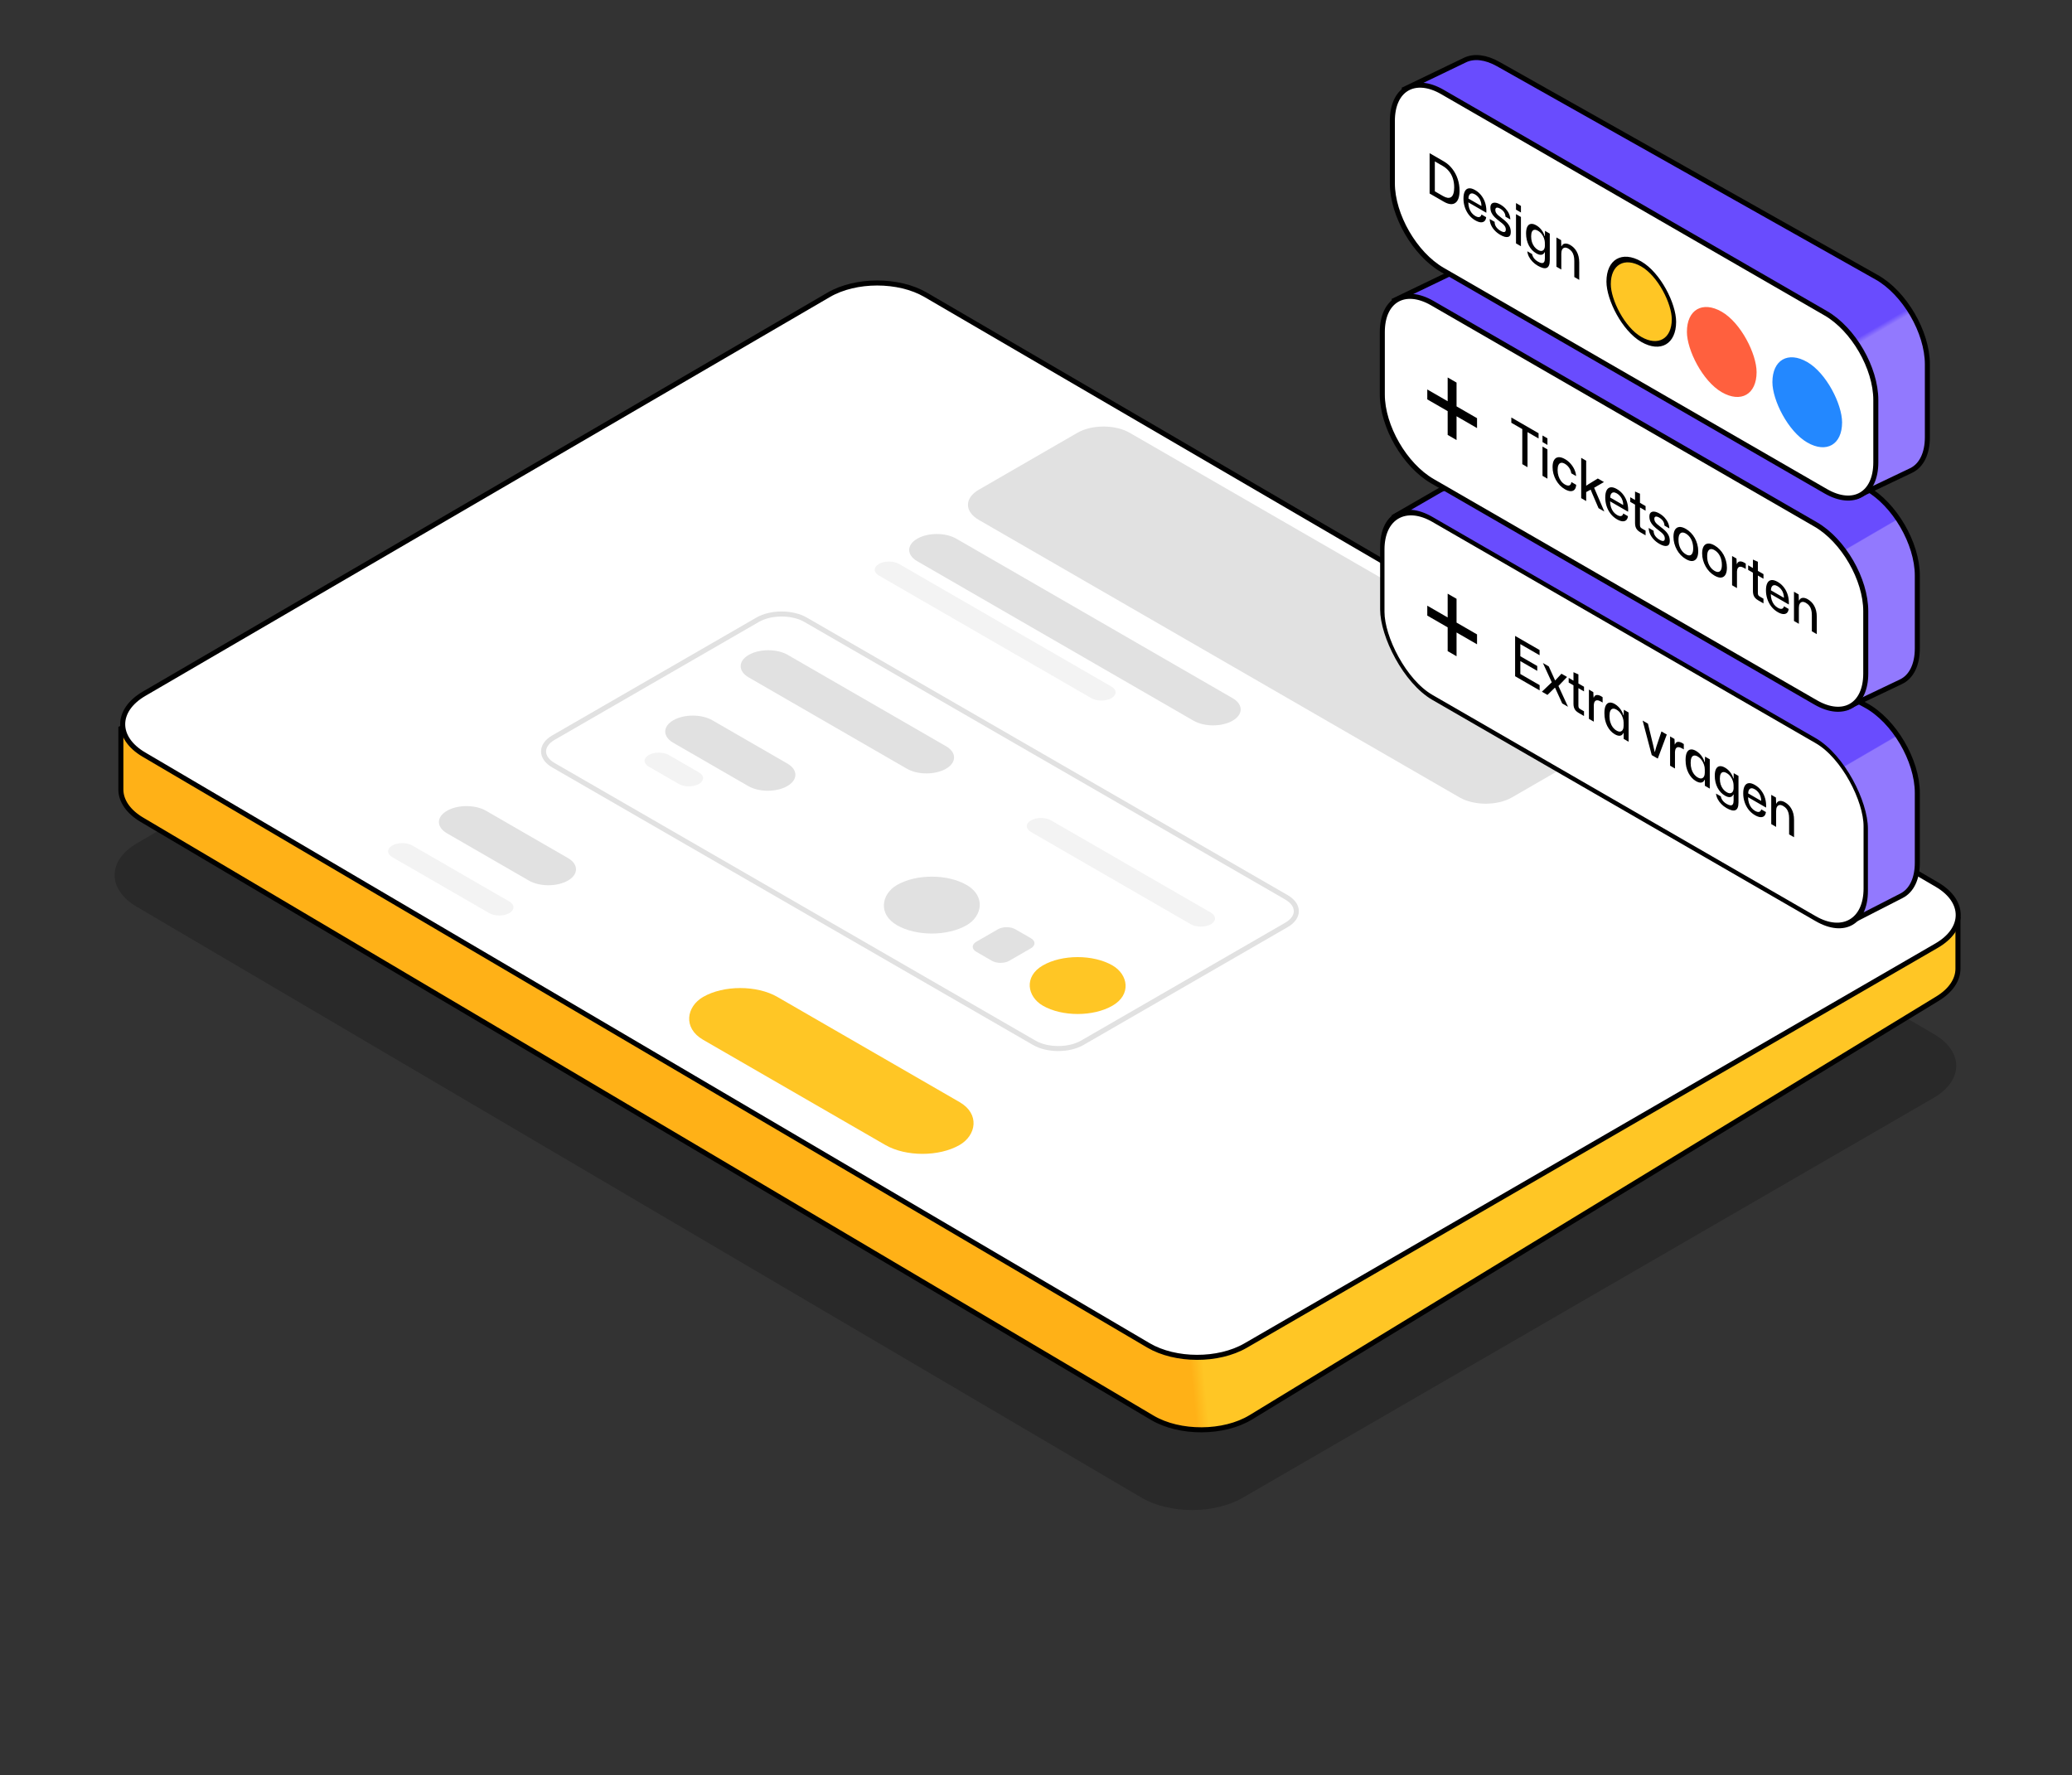
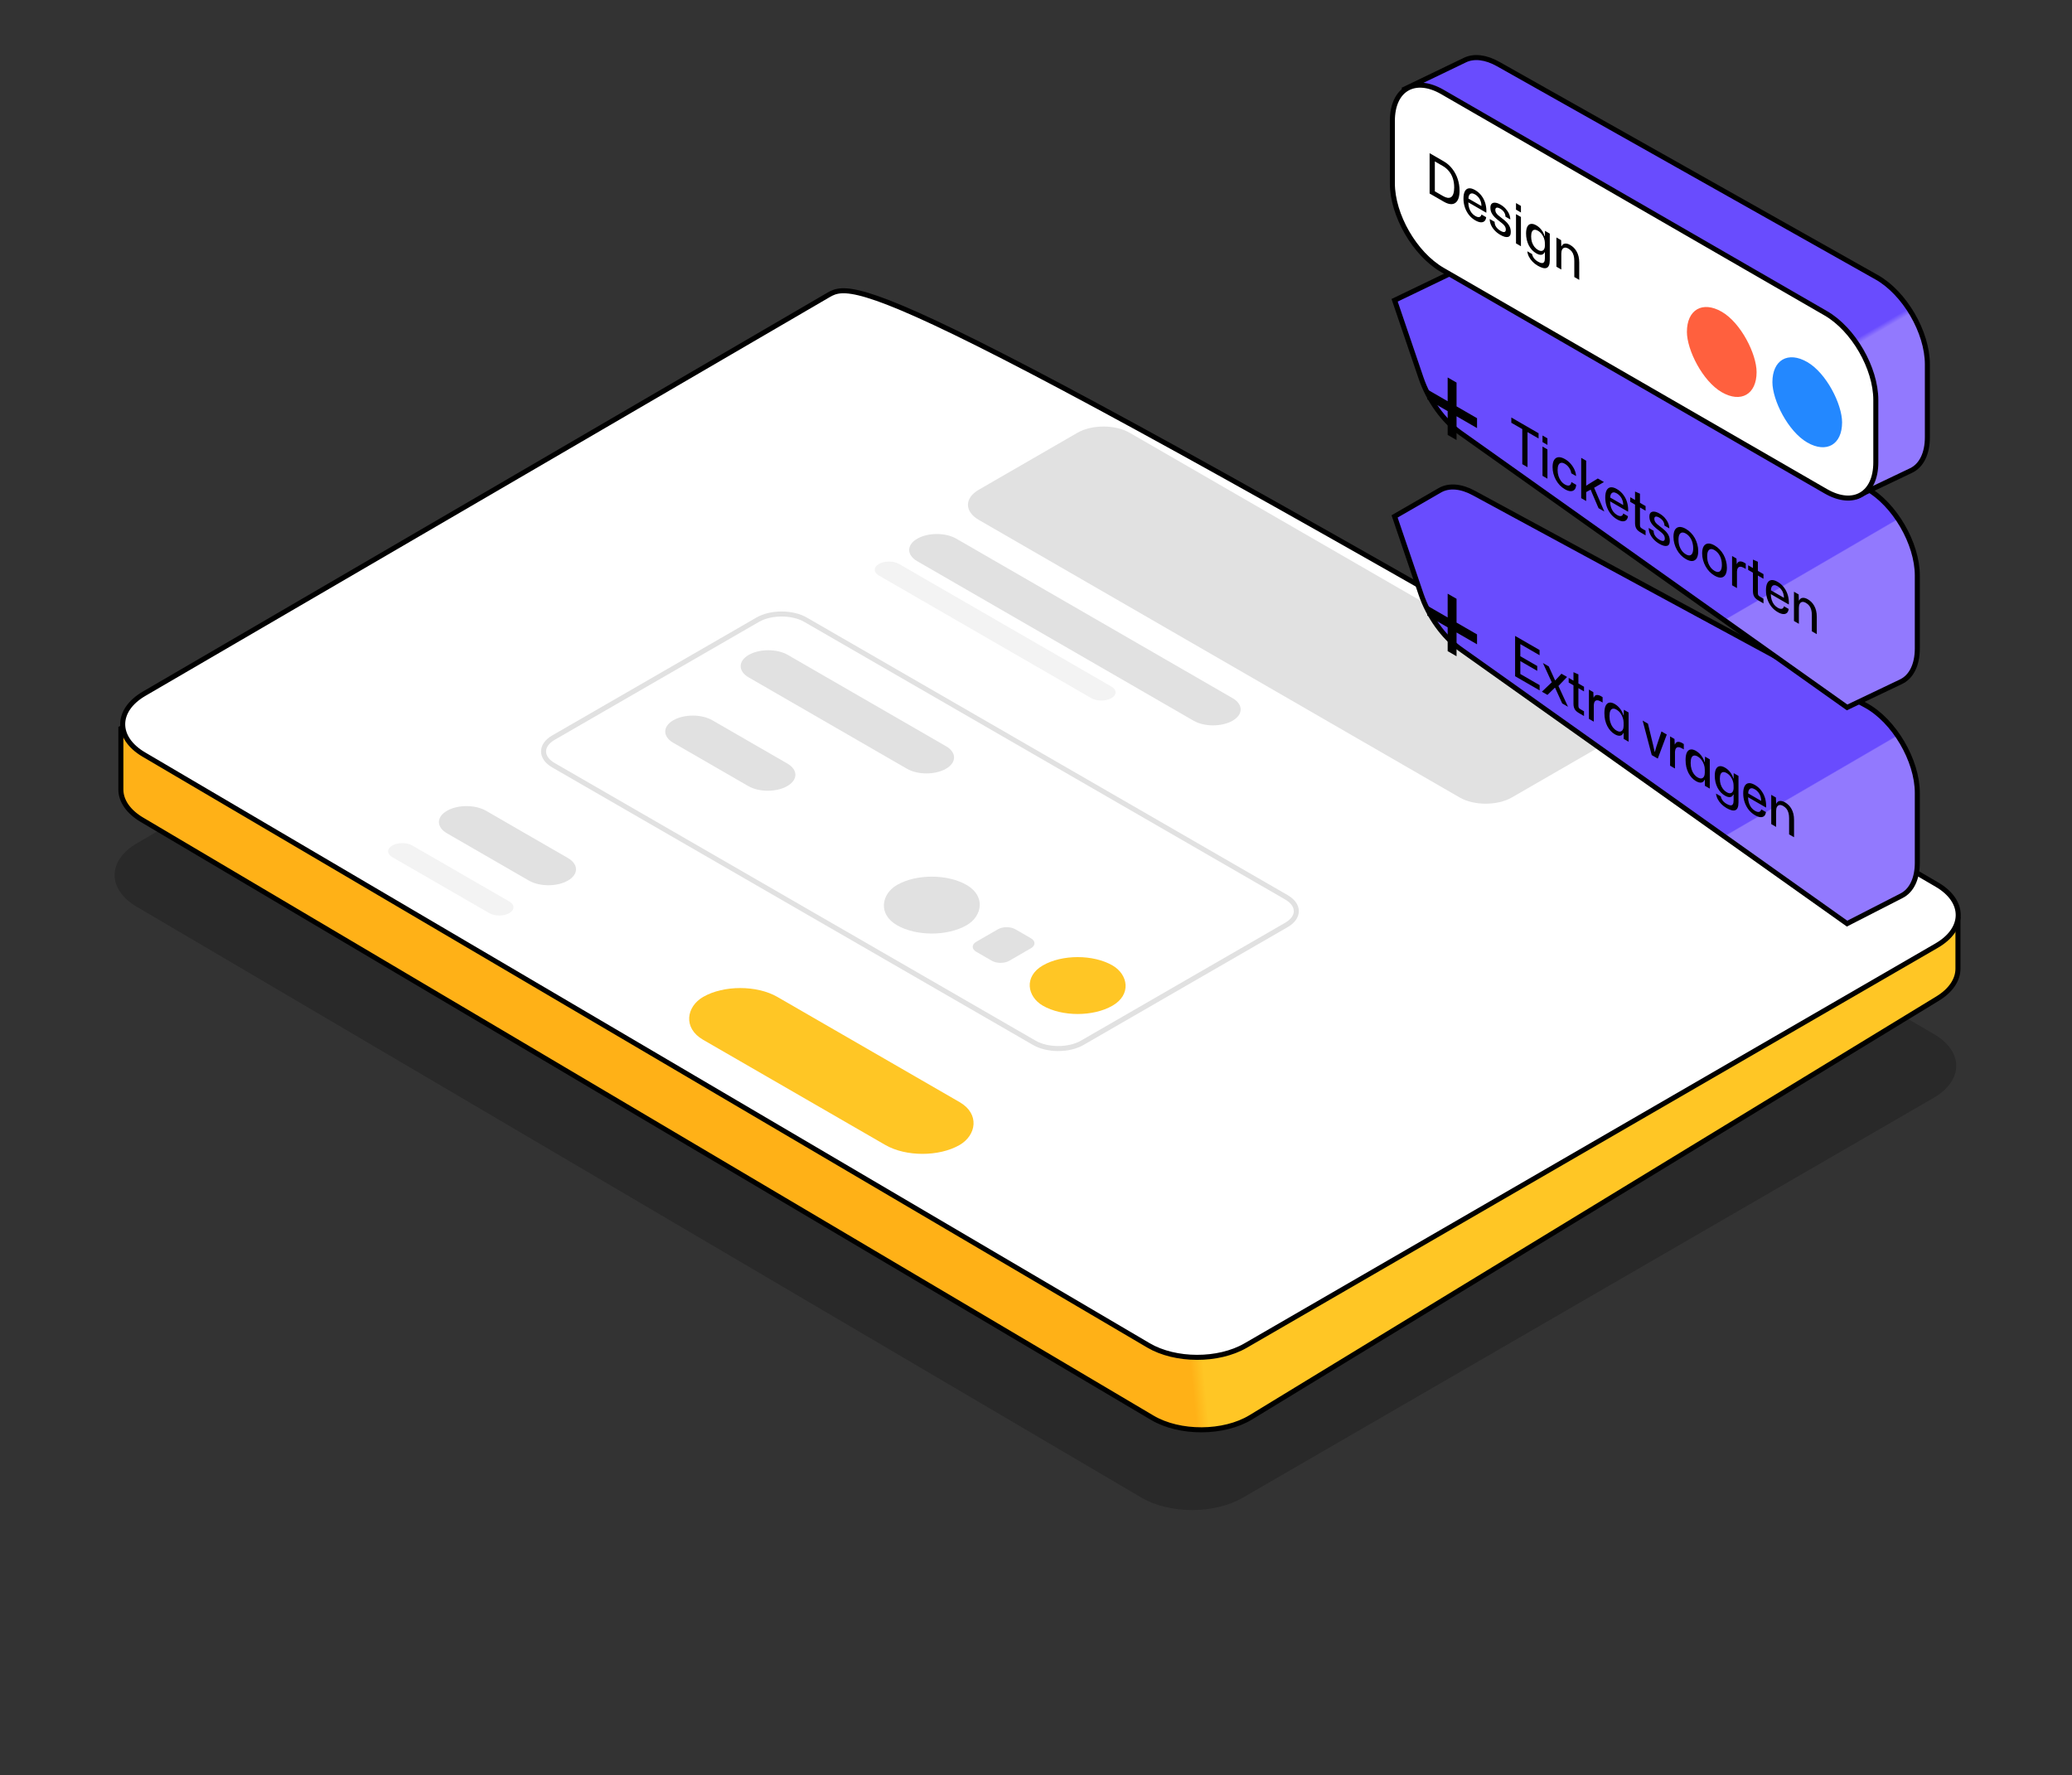
<svg xmlns="http://www.w3.org/2000/svg" width="412" height="353" viewBox="0 0 412 353" fill="none">
  <rect x="0" y="0" width="412" height="353" fill="#333333" stroke="none" />
  <path d="M27.247 167.695C21.331 171.142 21.304 176.868 27.187 180.329L226.942 297.826C232.54 301.119 241.444 301.138 247.092 297.868L384.492 218.331C390.458 214.877 390.481 209.115 384.543 205.651L183.491 88.371C177.873 85.093 168.975 85.095 163.349 88.374L27.247 167.695Z" fill="black" fill-opacity="0.2" />
  <path d="M385.278 198.591L248.723 281.86C243.335 285.146 234.584 285.188 229.122 281.955L28.213 163.024C25.539 161.441 24.033 159.273 24.033 157.008L24.033 144.866L165.92 67.572C171.275 64.655 179.418 64.691 184.693 67.655L389.323 182.66L389.323 192.652C389.323 194.877 387.869 197.012 385.278 198.591Z" fill="url(#paint0_linear_64_2)" stroke="black" />
-   <path d="M28.609 150.066L228.363 267.563C233.729 270.719 242.262 270.737 247.674 267.604L385.074 188.066C390.791 184.756 390.814 179.234 385.123 175.914L184.072 58.634C178.688 55.494 170.16 55.495 164.768 58.638L28.666 137.958C22.997 141.262 22.971 146.75 28.609 150.066Z" fill="white" stroke="black" />
+   <path d="M28.609 150.066L228.363 267.563C233.729 270.719 242.262 270.737 247.674 267.604L385.074 188.066C390.791 184.756 390.814 179.234 385.123 175.914C178.688 55.494 170.16 55.495 164.768 58.638L28.666 137.958C22.997 141.262 22.971 146.75 28.609 150.066Z" fill="white" stroke="black" />
  <path d="M214.235 86.07C217.104 84.413 221.757 84.413 224.627 86.07L320.235 141.269C323.104 142.926 323.104 145.613 320.235 147.269L300.624 158.592C297.754 160.249 293.101 160.249 290.232 158.592L194.624 103.393C191.754 101.736 191.754 99.049 194.624 97.393L214.235 86.07Z" fill="#E1E1E1" />
  <path d="M182.391 107.129C184.535 105.892 188.011 105.892 190.155 107.129L245.09 138.846C247.234 140.084 247.234 142.091 245.09 143.329V143.329C242.946 144.567 239.47 144.567 237.325 143.329L182.391 111.612C180.246 110.375 180.246 108.367 182.391 107.129V107.129Z" fill="#E1E1E1" />
  <path d="M148.882 130.242C151.027 129.004 154.503 129.004 156.647 130.242L188.101 148.401C190.245 149.639 190.245 151.647 188.101 152.884V152.884C185.957 154.122 182.481 154.122 180.336 152.884L148.882 134.725C146.738 133.487 146.738 131.479 148.882 130.242V130.242Z" fill="#E1E1E1" />
  <path d="M88.882 161.242C91.027 160.004 94.503 160.004 96.647 161.242L112.927 170.641C115.071 171.879 115.071 173.886 112.927 175.124V175.124C110.783 176.362 107.306 176.362 105.162 175.124L88.882 165.725C86.738 164.487 86.738 162.479 88.882 161.242V161.242Z" fill="#E1E1E1" />
  <path d="M198.431 184.807C199.387 184.255 200.938 184.255 201.895 184.807L204.985 186.591C205.942 187.143 205.942 188.039 204.985 188.591L200.684 191.074C199.728 191.627 198.177 191.627 197.22 191.074L194.13 189.29C193.174 188.738 193.174 187.842 194.13 187.29L198.431 184.807Z" fill="#E1E1E1" />
  <path d="M133.882 143.242C136.027 142.004 139.503 142.004 141.647 143.242L156.55 151.846C158.694 153.084 158.694 155.091 156.55 156.329V156.329C154.406 157.567 150.929 157.567 148.785 156.329L133.882 147.725C131.738 146.487 131.738 144.479 133.882 143.242V143.242Z" fill="#E1E1E1" />
  <path d="M174.766 112.154C175.87 111.517 177.66 111.517 178.763 112.154L220.999 136.538C222.102 137.176 222.102 138.209 220.999 138.846V138.846C219.895 139.483 218.105 139.483 217.001 138.846L174.766 114.462C173.662 113.824 173.662 112.791 174.766 112.154V112.154Z" fill="#F3F3F3" />
-   <path d="M204.999 163.154C206.102 162.517 207.892 162.517 208.996 163.154L240.773 181.5C241.877 182.138 241.877 183.171 240.773 183.808V183.808C239.669 184.445 237.879 184.445 236.776 183.808L204.999 165.462C203.895 164.824 203.895 163.791 204.999 163.154V163.154Z" fill="#F3F3F3" />
  <path d="M77.999 168.154C79.102 167.517 80.892 167.517 81.996 168.154L101.278 179.287C102.382 179.924 102.382 180.957 101.278 181.594V181.594C100.175 182.232 98.385 182.232 97.281 181.594L77.999 170.462C76.895 169.824 76.895 168.791 77.999 168.154V168.154Z" fill="#F3F3F3" />
-   <path d="M128.999 150.154C130.102 149.517 131.892 149.517 132.996 150.154L138.973 153.605C140.077 154.242 140.077 155.276 138.973 155.913V155.913C137.87 156.55 136.08 156.55 134.976 155.913L128.999 152.462C127.895 151.824 127.895 150.791 128.999 150.154V150.154Z" fill="#F3F3F3" />
  <rect width="58.89" height="17.05" rx="8.525" transform="matrix(0.866 0.5 -0.866 0.5 147.193 194)" fill="#FFC625" />
  <rect width="16" height="16" rx="8" transform="matrix(0.866 -0.5 -0.866 -0.5 214.284 204)" fill="#FFC625" />
  <rect width="16" height="16" rx="8" transform="matrix(0.866 0.5 -0.866 0.5 185.284 172)" fill="#E1E1E1" />
  <path d="M160.181 123.25L255.789 178.449C258.42 179.968 258.42 182.431 255.789 183.949L215.19 207.389C212.559 208.908 208.294 208.908 205.664 207.389L110.056 152.19C107.425 150.671 107.425 148.209 110.056 146.69L150.655 123.25C153.286 121.731 157.551 121.731 160.181 123.25Z" stroke="#E1E1E1" />
  <path d="M381.243 171.574L381.243 157.689C381.243 151.199 376.595 143.311 370.977 140.268L293.03 98.036C290.496 96.663 288.087 96.475 286.294 97.509L277.301 102.7L282.572 118.198C284.064 122.583 287.008 126.686 290.382 129.083L367.277 183.686L378.118 178.134C380.113 177.113 381.243 174.74 381.243 171.574Z" fill="url(#paint1_linear_64_2)" stroke="black" />
-   <rect x="0.433" y="0.75" width="111" height="35.398" rx="11.5" transform="matrix(0.866 0.5 -2.20305e-08 1 274.486 96.58)" fill="white" stroke="black" />
  <path d="M301.266 134.484V126.465L306.134 129.275V130.309L302.076 127.966L302.305 127.834V130.771L302.076 130.375L305.667 132.449V133.417L302.076 131.343L302.305 131.211V134.303L302.076 133.906L306.144 136.255V137.3L301.266 134.484ZM306.595 137.561L308.557 135.691L306.795 131.857L307.957 132.528L309.205 135.284L309.253 135.311L310.482 133.986L311.596 134.629L309.882 136.422L311.787 140.558L310.634 139.893L309.224 136.802L309.167 136.769L307.7 138.199L306.595 137.561ZM313.958 141.811C313.678 141.65 313.459 141.48 313.3 141.3C313.142 141.113 313.03 140.909 312.967 140.689C312.903 140.469 312.872 140.231 312.872 139.974V136.289L311.919 135.739V134.815L312.872 135.365V133.682L313.853 134.117V135.932L314.967 136.575V137.499L313.853 136.856V140.332C313.853 140.53 313.885 140.68 313.948 140.783C314.012 140.878 314.123 140.972 314.282 141.063L314.967 141.459V142.394L313.958 141.811ZM315.943 142.958V137.139L316.819 137.645L316.867 138.706L316.914 138.734C317.022 138.422 317.21 138.251 317.476 138.222C317.743 138.193 318.042 138.273 318.372 138.464C318.429 138.497 318.48 138.53 318.524 138.563C318.575 138.592 318.623 138.624 318.667 138.657V139.724C318.629 139.694 318.581 139.663 318.524 139.63C318.474 139.601 318.42 139.57 318.362 139.537C318.064 139.364 317.81 139.276 317.6 139.273C317.391 139.269 317.229 139.348 317.114 139.509C317 139.663 316.933 139.892 316.914 140.197V143.519L315.943 142.958ZM321.081 146.023C320.776 145.847 320.497 145.62 320.243 145.341C319.995 145.066 319.779 144.751 319.595 144.395C319.411 144.032 319.268 143.634 319.166 143.202C319.071 142.773 319.023 142.312 319.023 141.821C319.023 141.176 319.109 140.679 319.28 140.331C319.458 139.986 319.7 139.788 320.004 139.737C320.316 139.682 320.674 139.771 321.081 140.006C321.36 140.167 321.614 140.365 321.843 140.6C322.078 140.838 322.275 141.099 322.434 141.381C322.599 141.66 322.719 141.946 322.796 142.239L322.853 142.272L322.891 141.15L323.834 141.695V147.514L322.853 146.947V145.792L322.796 145.759C322.675 146.063 322.465 146.247 322.167 146.309C321.868 146.364 321.506 146.269 321.081 146.023ZM321.424 145.286C321.735 145.466 321.995 145.532 322.205 145.484C322.415 145.436 322.573 145.312 322.681 145.11C322.789 144.908 322.843 144.657 322.843 144.357V143.697C322.843 143.396 322.789 143.082 322.681 142.756C322.573 142.43 322.415 142.122 322.205 141.832C321.995 141.542 321.735 141.308 321.424 141.128C321.144 140.967 320.9 140.906 320.69 140.947C320.481 140.98 320.319 141.117 320.205 141.359C320.09 141.594 320.033 141.942 320.033 142.404C320.033 142.859 320.09 143.273 320.205 143.647C320.319 144.021 320.481 144.349 320.69 144.632C320.9 144.907 321.144 145.125 321.424 145.286ZM328.434 150.17L326.624 143.306L327.682 143.916L328.692 148.085L329.016 149.526L329.054 149.548L329.358 148.47L330.368 145.467L331.426 146.078L329.635 150.863L328.434 150.17ZM332.083 152.276V146.457L332.96 146.963L333.007 148.025L333.055 148.052C333.163 147.741 333.35 147.57 333.617 147.541C333.884 147.512 334.182 147.592 334.513 147.783C334.57 147.816 334.621 147.849 334.665 147.882C334.716 147.911 334.763 147.942 334.808 147.975V149.042C334.77 149.013 334.722 148.982 334.665 148.949C334.614 148.92 334.56 148.888 334.503 148.855C334.205 148.683 333.951 148.595 333.741 148.591C333.531 148.588 333.369 148.667 333.255 148.828C333.141 148.982 333.074 149.211 333.055 149.515V152.837L332.083 152.276ZM337.222 155.342C336.917 155.166 336.637 154.939 336.383 154.66C336.136 154.385 335.92 154.07 335.736 153.714C335.551 153.351 335.408 152.953 335.307 152.52C335.212 152.091 335.164 151.631 335.164 151.14C335.164 150.495 335.25 149.998 335.421 149.649C335.599 149.305 335.84 149.107 336.145 149.055C336.456 149 336.815 149.09 337.222 149.325C337.501 149.486 337.755 149.684 337.984 149.919C338.219 150.157 338.416 150.418 338.574 150.7C338.74 150.979 338.86 151.265 338.936 151.558L338.994 151.591L339.032 150.469L339.975 151.013V156.832L338.994 156.266V155.111L338.936 155.078C338.816 155.382 338.606 155.566 338.308 155.628C338.009 155.683 337.647 155.588 337.222 155.342ZM337.565 154.605C337.876 154.785 338.136 154.851 338.346 154.803C338.555 154.755 338.714 154.631 338.822 154.429C338.93 154.227 338.984 153.976 338.984 153.675V153.015C338.984 152.715 338.93 152.401 338.822 152.075C338.714 151.749 338.555 151.441 338.346 151.151C338.136 150.861 337.876 150.627 337.565 150.447C337.285 150.286 337.041 150.225 336.831 150.265C336.622 150.298 336.46 150.436 336.345 150.678C336.231 150.913 336.174 151.261 336.174 151.723C336.174 152.178 336.231 152.592 336.345 152.966C336.46 153.34 336.622 153.668 336.831 153.95C337.041 154.225 337.285 154.444 337.565 154.605ZM343.303 160.701C342.903 160.47 342.554 160.199 342.255 159.887C341.957 159.583 341.718 159.254 341.541 158.902C341.363 158.55 341.255 158.191 341.217 157.824L342.169 158.374C342.195 158.558 342.258 158.741 342.36 158.924C342.462 159.115 342.592 159.289 342.75 159.447C342.916 159.608 343.106 159.751 343.322 159.876C343.627 160.052 343.881 160.147 344.084 160.162C344.287 160.184 344.443 160.116 344.551 159.958C344.659 159.801 344.713 159.542 344.713 159.183V158.05L344.646 158.011C344.532 158.297 344.329 158.466 344.037 158.517C343.744 158.561 343.398 158.468 342.998 158.237C342.693 158.061 342.414 157.841 342.16 157.577C341.912 157.309 341.699 157.007 341.522 156.669C341.344 156.325 341.207 155.953 341.112 155.553C341.017 155.146 340.969 154.722 340.969 154.282C340.969 153.688 341.055 153.232 341.226 152.913C341.398 152.594 341.636 152.416 341.941 152.379C342.246 152.335 342.601 152.431 343.008 152.665C343.408 152.896 343.751 153.201 344.037 153.578C344.329 153.96 344.532 154.363 344.646 154.788L344.713 154.827L344.732 153.76L345.685 154.31V159.59C345.685 160.045 345.627 160.397 345.513 160.646C345.399 160.903 345.237 161.066 345.027 161.135C344.818 161.212 344.564 161.209 344.265 161.124C343.973 161.044 343.652 160.903 343.303 160.701ZM343.332 157.549C343.624 157.718 343.871 157.784 344.075 157.747C344.278 157.711 344.433 157.606 344.541 157.434C344.649 157.254 344.707 157.038 344.713 156.785L344.703 156.075C344.697 155.822 344.643 155.549 344.541 155.256C344.44 154.955 344.287 154.673 344.084 154.409C343.887 154.141 343.64 153.921 343.341 153.749C343.062 153.588 342.82 153.522 342.617 153.551C342.414 153.58 342.255 153.705 342.141 153.925C342.033 154.149 341.979 154.462 341.979 154.865C341.979 155.276 342.033 155.656 342.141 156.004C342.255 156.349 342.414 156.653 342.617 156.917C342.82 157.181 343.058 157.392 343.332 157.549ZM348.969 162.124C348.48 161.842 348.057 161.477 347.702 161.03C347.352 160.579 347.086 160.076 346.902 159.523C346.717 158.969 346.625 158.391 346.625 157.79C346.625 157.174 346.717 156.692 346.902 156.344C347.086 155.995 347.349 155.799 347.692 155.755C348.042 155.707 348.458 155.823 348.94 156.102C349.467 156.406 349.902 156.796 350.245 157.273C350.595 157.746 350.845 158.269 350.998 158.841C351.15 159.413 351.207 160.003 351.169 160.612L347.587 158.544C347.594 158.973 347.654 159.363 347.768 159.715C347.883 160.06 348.042 160.364 348.245 160.628C348.454 160.888 348.696 161.097 348.969 161.255C349.305 161.449 349.582 161.517 349.798 161.459C350.013 161.393 350.15 161.226 350.207 160.958L351.141 161.497C351.096 161.86 350.976 162.128 350.779 162.3C350.582 162.465 350.328 162.535 350.017 162.509C349.705 162.476 349.356 162.348 348.969 162.124ZM347.597 157.922L347.502 157.724L350.302 159.341L350.207 159.44C350.214 159.04 350.163 158.681 350.055 158.362C349.953 158.047 349.804 157.774 349.607 157.543C349.416 157.308 349.194 157.117 348.94 156.971C348.673 156.817 348.442 156.749 348.245 156.767C348.048 156.785 347.892 156.89 347.778 157.081C347.664 157.271 347.603 157.552 347.597 157.922ZM352.197 163.889V158.07L353.13 158.609L353.168 159.786L353.225 159.819C353.371 159.492 353.6 159.316 353.911 159.291C354.222 159.258 354.562 159.348 354.931 159.56C355.191 159.711 355.429 159.892 355.645 160.105C355.867 160.321 356.058 160.574 356.217 160.864C356.382 161.15 356.509 161.476 356.598 161.843C356.687 162.202 356.731 162.605 356.731 163.053V166.507L355.75 165.94V162.717C355.75 162.321 355.709 161.971 355.626 161.667C355.543 161.355 355.416 161.087 355.245 160.864C355.073 160.64 354.851 160.449 354.578 160.292C354.292 160.127 354.041 160.063 353.826 160.099C353.616 160.14 353.454 160.262 353.34 160.468C353.225 160.666 353.168 160.933 353.168 161.271V164.45L352.197 163.889Z" fill="black" />
  <path d="M287.856 129.492V124.764L283.803 122.424V120.456L287.856 122.796V118.068L289.623 119.088V123.816L293.697 126.168V128.136L289.623 125.784V130.512L287.856 129.492Z" fill="black" />
  <path d="M381.243 128.957L381.243 114.46C381.243 108.054 376.71 100.267 371.163 97.141L295.904 54.74C293.454 53.36 291.1 53.077 289.293 53.947L277.307 59.719L282.572 75.198C284.064 79.583 287.008 83.686 290.382 86.083L367.281 140.689L377.999 135.577C380.066 134.591 381.243 132.189 381.243 128.957Z" fill="url(#paint2_linear_64_2)" stroke="black" />
-   <path d="M284.82 60.296L361.03 104.296C366.531 107.472 370.99 115.195 370.99 121.546L370.99 133.944C370.99 140.295 366.531 142.869 361.03 139.694L284.82 95.694C279.32 92.518 274.861 84.795 274.861 78.444L274.861 66.046C274.861 59.695 279.32 57.12 284.82 60.296Z" fill="white" stroke="black" />
  <path d="M302.695 92.309V85.335L300.514 84.076V83.031L305.934 86.16V87.205L303.733 85.934V92.909L302.695 92.309ZM306.714 94.629V88.81L307.695 89.377V95.196L306.714 94.629ZM306.714 87.919V86.61L307.695 87.177V88.486L306.714 87.919ZM311.164 97.297C310.795 97.085 310.459 96.821 310.154 96.505C309.856 96.186 309.598 95.833 309.382 95.444C309.173 95.059 309.008 94.648 308.887 94.212C308.773 93.779 308.716 93.336 308.716 92.881C308.716 92.28 308.817 91.814 309.02 91.484C309.224 91.147 309.513 90.961 309.887 90.928C310.262 90.895 310.7 91.024 311.202 91.313C311.608 91.548 311.97 91.845 312.288 92.204C312.612 92.567 312.869 92.962 313.06 93.387C313.256 93.816 313.368 94.247 313.393 94.679L312.44 94.129C312.402 93.851 312.323 93.592 312.202 93.354C312.081 93.116 311.932 92.901 311.754 92.71C311.583 92.523 311.389 92.368 311.173 92.243C310.862 92.063 310.599 91.999 310.383 92.05C310.167 92.094 310.002 92.237 309.887 92.479C309.773 92.721 309.716 93.051 309.716 93.469C309.716 93.902 309.776 94.307 309.897 94.685C310.017 95.055 310.186 95.383 310.402 95.669C310.618 95.955 310.872 96.183 311.164 96.351C311.411 96.494 311.627 96.568 311.812 96.571C311.996 96.575 312.142 96.516 312.25 96.395C312.364 96.271 312.434 96.095 312.459 95.867L313.412 96.417C313.387 96.843 313.275 97.164 313.079 97.38C312.882 97.589 312.618 97.69 312.288 97.682C311.958 97.668 311.583 97.539 311.164 97.297ZM314.408 99.071V91.052L315.398 91.624V96.607L315.837 96.31L317.713 95.161L318.933 95.865L316.98 97.003L319.009 101.728L317.856 101.062L316.599 98.136L316.294 97.377L315.398 97.861V99.643L314.408 99.071ZM321.534 103.285C321.045 103.002 320.623 102.638 320.267 102.19C319.918 101.739 319.651 101.237 319.467 100.683C319.283 100.13 319.191 99.552 319.191 98.951C319.191 98.335 319.283 97.853 319.467 97.504C319.651 97.156 319.915 96.96 320.258 96.916C320.607 96.868 321.023 96.984 321.506 97.262C322.033 97.567 322.468 97.957 322.811 98.434C323.16 98.907 323.411 99.429 323.563 100.001C323.716 100.573 323.773 101.164 323.735 101.772L320.153 99.704C320.159 100.133 320.22 100.524 320.334 100.876C320.448 101.22 320.607 101.525 320.81 101.789C321.02 102.049 321.261 102.258 321.534 102.416C321.871 102.61 322.147 102.678 322.363 102.619C322.579 102.553 322.715 102.386 322.773 102.119L323.706 102.658C323.662 103.021 323.541 103.288 323.344 103.461C323.147 103.626 322.893 103.695 322.582 103.67C322.271 103.637 321.922 103.508 321.534 103.285ZM320.162 99.083L320.067 98.885L322.868 100.502L322.773 100.601C322.779 100.201 322.728 99.842 322.62 99.523C322.519 99.207 322.369 98.934 322.172 98.703C321.982 98.469 321.76 98.278 321.506 98.131C321.239 97.977 321.007 97.909 320.81 97.928C320.613 97.946 320.458 98.051 320.343 98.241C320.229 98.432 320.169 98.712 320.162 99.083ZM326.2 105.88C325.921 105.718 325.702 105.548 325.543 105.368C325.384 105.181 325.273 104.978 325.21 104.758C325.146 104.538 325.114 104.299 325.114 104.043V100.358L324.162 99.808V98.884L325.114 99.434V97.751L326.096 98.185V100L327.21 100.644V101.568L326.096 100.924V104.4C326.096 104.598 326.127 104.749 326.191 104.851C326.254 104.947 326.366 105.04 326.524 105.132L327.21 105.528V106.463L326.2 105.88ZM329.948 108.153C329.51 107.9 329.132 107.602 328.814 107.257C328.497 106.912 328.252 106.547 328.081 106.162C327.916 105.774 327.833 105.385 327.833 104.996L328.805 105.557C328.805 105.939 328.913 106.283 329.129 106.591C329.345 106.892 329.624 107.141 329.967 107.339C330.316 107.541 330.58 107.62 330.758 107.576C330.942 107.528 331.034 107.369 331.034 107.097C331.034 106.892 330.993 106.711 330.91 106.553C330.827 106.388 330.7 106.223 330.529 106.058C330.364 105.897 330.142 105.713 329.862 105.508C329.437 105.189 329.084 104.89 328.805 104.611C328.525 104.325 328.316 104.032 328.176 103.731C328.036 103.423 327.966 103.09 327.966 102.73C327.966 102.378 328.049 102.122 328.214 101.96C328.386 101.795 328.621 101.726 328.919 101.751C329.217 101.77 329.564 101.893 329.957 102.12C330.364 102.355 330.713 102.633 331.005 102.956C331.297 103.279 331.523 103.621 331.682 103.984C331.84 104.347 331.923 104.714 331.929 105.084L330.967 104.529C330.961 104.291 330.913 104.076 330.824 103.885C330.742 103.691 330.624 103.517 330.472 103.363C330.326 103.205 330.148 103.066 329.938 102.945C329.627 102.765 329.383 102.697 329.205 102.741C329.033 102.789 328.948 102.938 328.948 103.187C328.948 103.378 328.992 103.557 329.081 103.726C329.17 103.887 329.306 104.054 329.491 104.226C329.681 104.395 329.922 104.589 330.215 104.809C330.507 105.022 330.764 105.233 330.986 105.442C331.215 105.647 331.405 105.86 331.558 106.08C331.717 106.304 331.834 106.536 331.91 106.778C331.986 107.02 332.025 107.284 332.025 107.57C332.025 108.142 331.834 108.472 331.453 108.56C331.072 108.648 330.57 108.513 329.948 108.153ZM335.222 111.187C334.853 110.975 334.517 110.711 334.212 110.395C333.914 110.084 333.656 109.733 333.44 109.345C333.224 108.956 333.056 108.544 332.936 108.107C332.815 107.671 332.755 107.225 332.755 106.771C332.755 106.169 332.853 105.702 333.05 105.368C333.253 105.031 333.539 104.844 333.907 104.807C334.282 104.767 334.72 104.892 335.222 105.181C335.59 105.394 335.924 105.656 336.222 105.968C336.527 106.276 336.787 106.624 337.003 107.013C337.219 107.401 337.384 107.816 337.499 108.256C337.619 108.692 337.68 109.141 337.68 109.603C337.68 110.197 337.581 110.665 337.384 111.006C337.187 111.339 336.905 111.528 336.536 111.572C336.168 111.609 335.73 111.481 335.222 111.187ZM335.222 110.241C335.514 110.41 335.768 110.48 335.984 110.45C336.206 110.417 336.378 110.282 336.498 110.043C336.619 109.805 336.679 109.466 336.679 109.026C336.679 108.696 336.644 108.386 336.575 108.096C336.511 107.803 336.416 107.532 336.289 107.282C336.162 107.026 336.009 106.802 335.832 106.611C335.654 106.413 335.45 106.248 335.222 106.116C334.93 105.948 334.672 105.88 334.45 105.913C334.234 105.949 334.063 106.085 333.936 106.32C333.815 106.551 333.755 106.894 333.755 107.348C333.755 107.671 333.787 107.979 333.85 108.272C333.92 108.562 334.018 108.831 334.145 109.081C334.279 109.334 334.434 109.559 334.612 109.757C334.796 109.952 335 110.113 335.222 110.241ZM340.925 114.48C340.556 114.267 340.22 114.003 339.915 113.688C339.616 113.376 339.359 113.026 339.143 112.637C338.927 112.249 338.759 111.836 338.638 111.4C338.518 110.963 338.457 110.518 338.457 110.063C338.457 109.462 338.556 108.994 338.753 108.661C338.956 108.323 339.242 108.136 339.61 108.1C339.985 108.059 340.423 108.184 340.925 108.474C341.293 108.686 341.626 108.949 341.925 109.26C342.23 109.568 342.49 109.917 342.706 110.305C342.922 110.694 343.087 111.108 343.201 111.548C343.322 111.985 343.382 112.434 343.382 112.896C343.382 113.49 343.284 113.957 343.087 114.298C342.89 114.632 342.608 114.821 342.239 114.865C341.871 114.901 341.433 114.773 340.925 114.48ZM340.925 113.534C341.217 113.702 341.471 113.772 341.687 113.743C341.909 113.71 342.08 113.574 342.201 113.336C342.322 113.097 342.382 112.758 342.382 112.318C342.382 111.988 342.347 111.678 342.277 111.389C342.214 111.095 342.119 110.824 341.992 110.575C341.864 110.318 341.712 110.094 341.534 109.904C341.356 109.706 341.153 109.541 340.925 109.409C340.632 109.24 340.375 109.172 340.153 109.205C339.937 109.242 339.766 109.378 339.639 109.612C339.518 109.843 339.458 110.186 339.458 110.641C339.458 110.963 339.489 111.271 339.553 111.565C339.623 111.854 339.721 112.124 339.848 112.373C339.981 112.626 340.137 112.852 340.315 113.05C340.499 113.244 340.702 113.405 340.925 113.534ZM344.41 116.393V110.574L345.286 111.08L345.334 112.142L345.382 112.169C345.49 111.857 345.677 111.687 345.944 111.658C346.21 111.628 346.509 111.709 346.839 111.9C346.896 111.933 346.947 111.966 346.992 111.999C347.042 112.028 347.09 112.059 347.134 112.092V113.159C347.096 113.13 347.049 113.099 346.992 113.066C346.941 113.036 346.887 113.005 346.83 112.972C346.531 112.8 346.277 112.712 346.067 112.708C345.858 112.704 345.696 112.783 345.582 112.945C345.467 113.099 345.401 113.328 345.382 113.632V116.954L344.41 116.393ZM349.644 119.415C349.365 119.254 349.145 119.083 348.987 118.903C348.828 118.716 348.717 118.513 348.653 118.293C348.59 118.073 348.558 117.835 348.558 117.578V113.893L347.605 113.343V112.419L348.558 112.969V111.286L349.539 111.72V113.535L350.654 114.179V115.103L349.539 114.459V117.935C349.539 118.133 349.571 118.284 349.634 118.386C349.698 118.482 349.809 118.575 349.968 118.667L350.654 119.063V119.998L349.644 119.415ZM353.49 121.734C353.001 121.452 352.579 121.087 352.223 120.64C351.874 120.189 351.607 119.687 351.423 119.133C351.239 118.579 351.147 118.002 351.147 117.4C351.147 116.784 351.239 116.302 351.423 115.954C351.607 115.606 351.871 115.409 352.214 115.365C352.563 115.318 352.979 115.433 353.461 115.712C353.989 116.016 354.424 116.407 354.767 116.883C355.116 117.356 355.367 117.879 355.519 118.451C355.672 119.023 355.729 119.613 355.691 120.222L352.109 118.154C352.115 118.583 352.175 118.973 352.29 119.325C352.404 119.67 352.563 119.974 352.766 120.238C352.976 120.499 353.217 120.708 353.49 120.865C353.827 121.06 354.103 121.128 354.319 121.069C354.535 121.003 354.671 120.836 354.728 120.568L355.662 121.107C355.618 121.47 355.497 121.738 355.3 121.91C355.103 122.075 354.849 122.145 354.538 122.119C354.227 122.086 353.877 121.958 353.49 121.734ZM352.118 117.532L352.023 117.334L354.824 118.951L354.728 119.05C354.735 118.651 354.684 118.291 354.576 117.972C354.474 117.657 354.325 117.384 354.128 117.153C353.938 116.918 353.715 116.728 353.461 116.581C353.195 116.427 352.963 116.359 352.766 116.377C352.569 116.396 352.414 116.5 352.299 116.691C352.185 116.882 352.125 117.162 352.118 117.532ZM356.718 123.499V117.68L357.651 118.219L357.689 119.396L357.747 119.429C357.893 119.103 358.121 118.927 358.433 118.901C358.744 118.868 359.083 118.958 359.452 119.171C359.712 119.321 359.95 119.502 360.166 119.715C360.389 119.931 360.579 120.184 360.738 120.474C360.903 120.76 361.03 121.086 361.119 121.453C361.208 121.812 361.252 122.216 361.252 122.663V126.117L360.271 125.551V122.328C360.271 121.932 360.23 121.581 360.147 121.277C360.065 120.965 359.938 120.698 359.766 120.474C359.595 120.25 359.372 120.06 359.099 119.902C358.814 119.737 358.563 119.673 358.347 119.71C358.137 119.75 357.975 119.873 357.861 120.078C357.747 120.276 357.689 120.544 357.689 120.881V124.06L356.718 123.499Z" fill="black" />
  <path d="M287.856 86.492V81.764L283.803 79.424V77.456L287.856 79.796V75.068L289.623 76.088V80.816L293.697 83.168V85.136L289.623 82.784V87.512L287.856 86.492Z" fill="black" />
  <path d="M383.243 86.957L383.243 72.46C383.243 66.054 378.71 58.267 373.163 55.141L297.904 12.74C295.454 11.36 293.1 11.077 291.293 11.947L279.307 17.719L284.572 33.198C286.064 37.583 289.008 41.686 292.382 44.083L369.281 98.689L379.999 93.577C382.066 92.591 383.243 90.189 383.243 86.957Z" fill="url(#paint3_linear_64_2)" stroke="black" />
  <path d="M286.82 18.296L363.03 62.296C368.531 65.472 372.99 73.195 372.99 79.546L372.99 91.944C372.99 98.295 368.531 100.869 363.03 97.694L286.82 53.694C281.32 50.518 276.861 42.795 276.861 36.444L276.861 24.046C276.861 17.695 281.32 15.12 286.82 18.296Z" fill="white" stroke="black" />
  <path d="M284.266 38.484V30.465L287.076 32.087C287.743 32.472 288.308 32.968 288.772 33.572C289.242 34.174 289.601 34.847 289.849 35.591C290.096 36.335 290.22 37.111 290.22 37.917C290.22 38.519 290.15 39.025 290.01 39.435C289.871 39.846 289.664 40.149 289.391 40.343C289.125 40.541 288.797 40.623 288.41 40.59C288.023 40.557 287.578 40.396 287.076 40.106L284.266 38.484ZM285.305 38.05L286.924 38.984C287.261 39.179 287.565 39.296 287.838 39.337C288.112 39.37 288.347 39.322 288.543 39.194C288.74 39.058 288.89 38.832 288.991 38.517C289.099 38.198 289.153 37.785 289.153 37.279C289.153 36.597 289.061 35.987 288.877 35.448C288.693 34.902 288.432 34.429 288.096 34.029C287.759 33.622 287.369 33.29 286.924 33.033L285.305 32.099V38.05ZM293.343 43.823C292.854 43.541 292.431 43.176 292.076 42.729C291.726 42.278 291.46 41.776 291.275 41.222C291.091 40.668 290.999 40.091 290.999 39.489C290.999 38.873 291.091 38.391 291.275 38.043C291.46 37.694 291.723 37.498 292.066 37.454C292.415 37.407 292.831 37.522 293.314 37.801C293.841 38.105 294.276 38.496 294.619 38.972C294.968 39.445 295.219 39.968 295.372 40.54C295.524 41.112 295.581 41.702 295.543 42.311L291.961 40.243C291.968 40.672 292.028 41.062 292.142 41.414C292.257 41.759 292.415 42.063 292.619 42.327C292.828 42.588 293.07 42.797 293.343 42.954C293.679 43.149 293.956 43.217 294.171 43.158C294.387 43.092 294.524 42.925 294.581 42.657L295.515 43.196C295.47 43.559 295.35 43.827 295.153 43.999C294.956 44.164 294.702 44.234 294.391 44.208C294.079 44.175 293.73 44.047 293.343 43.823ZM291.971 39.621L291.876 39.423L294.676 41.04L294.581 41.139C294.587 40.74 294.537 40.38 294.429 40.061C294.327 39.746 294.178 39.473 293.981 39.242C293.79 39.007 293.568 38.816 293.314 38.67C293.047 38.516 292.816 38.448 292.619 38.466C292.422 38.485 292.266 38.589 292.152 38.78C292.038 38.971 291.977 39.251 291.971 39.621ZM298.333 46.715C297.895 46.462 297.517 46.164 297.199 45.819C296.882 45.474 296.637 45.109 296.466 44.724C296.301 44.336 296.218 43.947 296.218 43.558L297.19 44.119C297.19 44.501 297.298 44.845 297.514 45.153C297.729 45.454 298.009 45.703 298.352 45.901C298.701 46.103 298.965 46.182 299.143 46.138C299.327 46.09 299.419 45.931 299.419 45.659C299.419 45.454 299.378 45.273 299.295 45.115C299.212 44.95 299.085 44.785 298.914 44.62C298.749 44.459 298.527 44.275 298.247 44.07C297.822 43.751 297.469 43.452 297.19 43.173C296.91 42.887 296.701 42.594 296.561 42.293C296.421 41.985 296.351 41.652 296.351 41.292C296.351 40.94 296.434 40.684 296.599 40.522C296.77 40.357 297.005 40.288 297.304 40.313C297.602 40.332 297.949 40.455 298.342 40.682C298.749 40.917 299.098 41.195 299.39 41.518C299.682 41.841 299.908 42.183 300.067 42.546C300.225 42.909 300.308 43.276 300.314 43.646L299.352 43.091C299.346 42.853 299.298 42.638 299.209 42.447C299.127 42.253 299.009 42.079 298.857 41.925C298.711 41.767 298.533 41.628 298.323 41.507C298.012 41.327 297.768 41.259 297.59 41.303C297.418 41.351 297.333 41.5 297.333 41.749C297.333 41.94 297.377 42.119 297.466 42.288C297.555 42.449 297.691 42.616 297.876 42.788C298.066 42.957 298.307 43.151 298.6 43.371C298.892 43.584 299.149 43.795 299.371 44.004C299.6 44.209 299.79 44.422 299.943 44.642C300.102 44.866 300.219 45.098 300.295 45.34C300.371 45.582 300.41 45.846 300.41 46.132C300.41 46.704 300.219 47.034 299.838 47.122C299.457 47.21 298.955 47.075 298.333 46.715ZM301.445 48.402V42.583L302.426 43.15V48.969L301.445 48.402ZM301.445 41.692V40.383L302.426 40.95V42.259L301.445 41.692ZM305.781 52.852C305.38 52.621 305.031 52.35 304.733 52.038C304.434 51.734 304.196 51.406 304.018 51.054C303.84 50.702 303.732 50.343 303.694 49.976L304.647 50.526C304.672 50.709 304.736 50.892 304.837 51.076C304.939 51.267 305.069 51.441 305.228 51.598C305.393 51.76 305.584 51.903 305.8 52.027C306.104 52.203 306.358 52.299 306.562 52.313C306.765 52.335 306.921 52.267 307.029 52.11C307.136 51.952 307.19 51.694 307.19 51.334V50.201L307.124 50.163C307.009 50.449 306.806 50.617 306.514 50.669C306.222 50.713 305.876 50.619 305.476 50.388C305.171 50.212 304.891 49.992 304.637 49.728C304.39 49.461 304.177 49.158 303.999 48.821C303.821 48.476 303.685 48.104 303.59 47.704C303.494 47.297 303.447 46.874 303.447 46.434C303.447 45.84 303.532 45.383 303.704 45.064C303.875 44.745 304.113 44.568 304.418 44.531C304.723 44.487 305.079 44.582 305.485 44.817C305.885 45.048 306.228 45.352 306.514 45.73C306.806 46.111 307.009 46.514 307.124 46.94L307.19 46.978L307.21 45.911L308.162 46.461V51.741C308.162 52.196 308.105 52.548 307.991 52.797C307.876 53.054 307.714 53.217 307.505 53.287C307.295 53.364 307.041 53.36 306.743 53.276C306.451 53.195 306.13 53.054 305.781 52.852ZM305.809 49.701C306.101 49.87 306.349 49.935 306.552 49.899C306.755 49.862 306.911 49.758 307.019 49.585C307.127 49.406 307.184 49.189 307.19 48.936L307.181 48.227C307.175 47.974 307.121 47.701 307.019 47.407C306.917 47.107 306.765 46.824 306.562 46.56C306.365 46.293 306.117 46.073 305.819 45.9C305.539 45.739 305.298 45.673 305.095 45.702C304.891 45.732 304.733 45.856 304.618 46.076C304.51 46.3 304.456 46.614 304.456 47.017C304.456 47.428 304.51 47.807 304.618 48.155C304.733 48.5 304.891 48.804 305.095 49.068C305.298 49.332 305.536 49.543 305.809 49.701ZM309.483 53.043V47.224L310.417 47.763L310.455 48.94L310.512 48.973C310.658 48.647 310.887 48.471 311.198 48.445C311.509 48.412 311.849 48.502 312.217 48.715C312.477 48.865 312.716 49.046 312.932 49.259C313.154 49.475 313.344 49.728 313.503 50.018C313.668 50.304 313.795 50.63 313.884 50.997C313.973 51.356 314.018 51.76 314.018 52.207V55.661L313.036 55.094V51.871C313.036 51.475 312.995 51.125 312.912 50.821C312.83 50.509 312.703 50.242 312.531 50.018C312.36 49.794 312.138 49.604 311.865 49.446C311.579 49.281 311.328 49.217 311.112 49.254C310.902 49.294 310.74 49.417 310.626 49.622C310.512 49.82 310.455 50.088 310.455 50.425V53.604L309.483 53.043Z" fill="black" />
-   <rect x="0.433" y="0.75" width="15" height="15" rx="7.5" transform="matrix(0.866 0.5 -2.20305e-08 1 319.486 47.783)" fill="#FFC625" stroke="black" />
  <rect width="16" height="16" rx="8" transform="matrix(0.866 0.5 -2.20305e-08 1 335.428 58)" fill="#FF603E" />
  <rect width="16" height="16" rx="8" transform="matrix(0.866 0.5 -2.20305e-08 1 352.428 68)" fill="#2388FF" />
  <defs>
    <linearGradient id="paint0_linear_64_2" x1="91.123" y1="141.758" x2="339.663" y2="117.566" gradientUnits="userSpaceOnUse">
      <stop offset="0.53" stop-color="#FFB117" />
      <stop offset="0.54" stop-color="#FFC625" />
    </linearGradient>
    <linearGradient id="paint1_linear_64_2" x1="301.117" y1="161.22" x2="356.965" y2="257.15" gradientUnits="userSpaceOnUse">
      <stop offset="0.228" stop-color="#694CFE" />
      <stop offset="0.23" stop-color="#9279FE" />
    </linearGradient>
    <linearGradient id="paint2_linear_64_2" x1="301.117" y1="118.22" x2="356.965" y2="214.15" gradientUnits="userSpaceOnUse">
      <stop offset="0.228" stop-color="#694CFE" />
      <stop offset="0.23" stop-color="#9279FE" />
    </linearGradient>
    <linearGradient id="paint3_linear_64_2" x1="303.117" y1="76.22" x2="358.965" y2="172.15" gradientUnits="userSpaceOnUse">
      <stop offset="0.23" stop-color="#694CFE" />
      <stop offset="0.24" stop-color="#9279FE" />
    </linearGradient>
  </defs>
</svg>